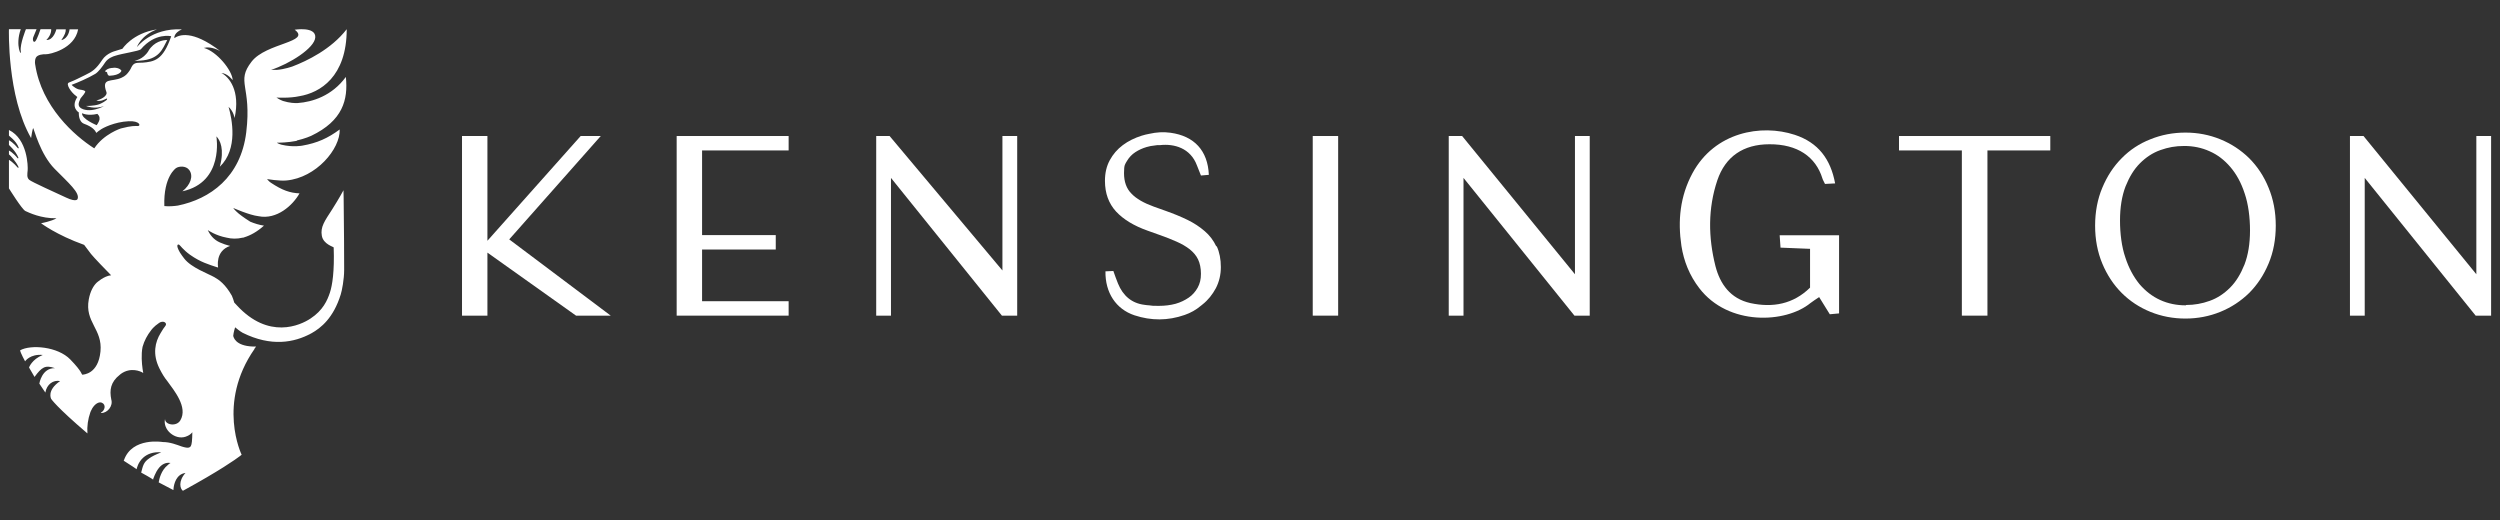
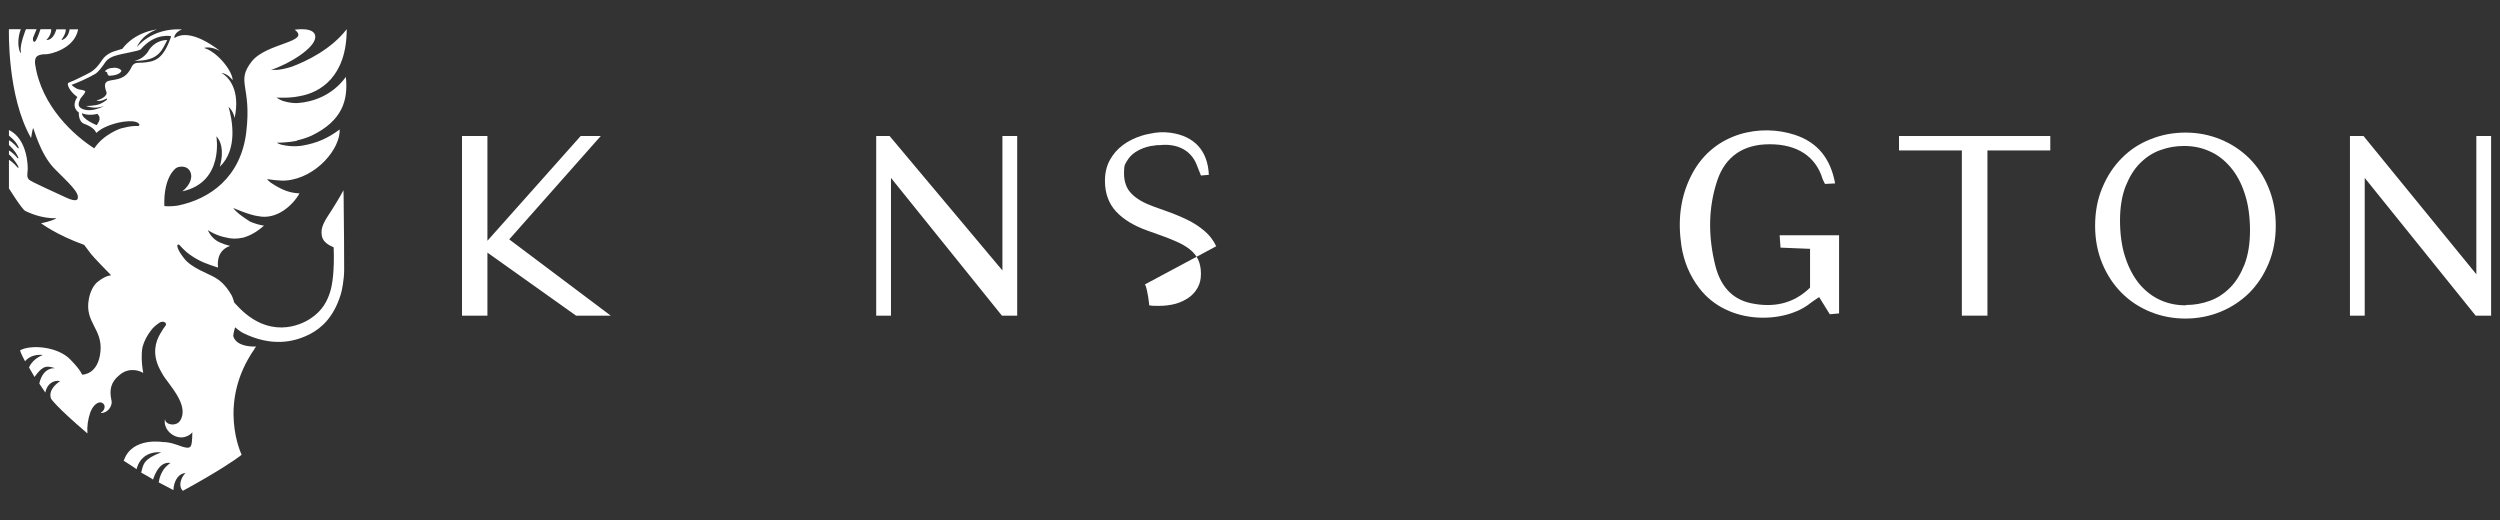
<svg xmlns="http://www.w3.org/2000/svg" id="Layer_1" version="1.1" viewBox="0 0 900 187.2">
  <rect x="0" y="0" width="900" height="187.2" fill="#333333" stroke="none" />
  <defs>
    <style>
      .st0 {
        fill: #fff;
      }
    </style>
  </defs>
  <g id="Wordmark">
    <polygon class="st0" points="166.323 48.965 175.472 48.965 175.472 86.676 209.041 48.965 216.274 48.965 183.323 86.181 219.86 113.63 207.372 113.63 175.472 90.942 175.472 113.63 166.323 113.63 166.323 48.965" />
-     <polygon class="st0" points="243.599 48.965 283.906 48.965 283.906 54.158 252.748 54.158 252.748 84.636 279.27 84.636 279.27 89.829 252.748 89.829 252.748 108.437 283.906 108.437 283.906 113.63 243.599 113.63 243.599 48.965" />
    <polygon class="st0" points="360.873 97.371 360.873 48.965 366.19 48.965 366.19 113.63 360.688 113.63 320.752 64.049 320.752 113.63 315.435 113.63 315.435 48.965 320.257 48.965 360.873 97.371" />
-     <rect class="st0" x="472.584" y="48.965" width="9.15" height="64.665" />
-     <polygon class="st0" points="566.985 98.731 566.985 48.965 572.301 48.965 572.301 113.63 566.799 113.63 526.863 64.049 526.863 113.63 521.546 113.63 521.546 48.965 526.368 48.965 566.985 98.731" />
    <polygon class="st0" points="706.268 54.158 683.641 54.158 683.641 48.965 738.105 48.965 738.105 54.158 715.479 54.158 715.479 113.63 706.268 113.63 706.268 54.158" />
    <path class="st0" d="M787.006,109.797c2.906,0,5.749-.495,8.469-1.484,2.782-.989,5.193-2.596,7.357-4.76s3.833-4.946,5.193-8.346c1.298-3.4,1.978-7.48,1.978-12.241s-.618-9.52-1.916-13.292c-1.236-3.833-2.967-6.986-5.131-9.52s-4.637-4.451-7.48-5.688c-2.844-1.298-5.935-1.916-9.15-1.916s-5.811.495-8.593,1.484-5.193,2.596-7.357,4.76-3.833,4.946-5.193,8.346c-1.298,3.4-1.978,7.48-1.978,12.241s.618,9.52,1.916,13.292c1.236,3.833,2.967,6.986,5.069,9.582,2.164,2.535,4.637,4.451,7.48,5.749s5.935,1.916,9.211,1.916l.124-.124 0.0 0h0ZM786.759,114.681c-4.451,0-8.655-.804-12.612-2.411-3.957-1.607-7.419-3.895-10.324-6.8s-5.255-6.429-6.986-10.571c-1.731-4.142-2.596-8.717-2.596-13.662s.866-9.582,2.596-13.662c1.731-4.142,4.018-7.666,6.986-10.633,2.906-2.967,6.368-5.255,10.324-6.8,3.957-1.607,8.16-2.411,12.612-2.411s8.593.804,12.55,2.411,7.419,3.895,10.386,6.8c2.967,2.967,5.317,6.491,6.986,10.633,1.731,4.142,2.596,8.717,2.596,13.662s-.866,9.582-2.596,13.662c-1.731,4.142-4.08,7.666-6.986,10.571-2.967,2.906-6.429,5.193-10.386,6.8s-8.16,2.411-12.55,2.411Z" />
    <polygon class="st0" points="891.483 98.731 891.483 48.965 896.8 48.965 896.8 113.63 891.236 113.63 851.3 64.049 851.3 113.63 845.983 113.63 845.983 48.965 850.867 48.965 891.483 98.731" />
-     <path class="st0" d="M437.841,88.654c-.989-2.102-2.349-3.895-4.142-5.44s-3.833-2.906-6.244-4.08c-2.411-1.175-5.008-2.226-7.789-3.215l-4.327-1.546c-3.586-1.298-6.306-2.844-8.037-4.698-1.793-1.793-2.658-4.266-2.658-7.357s.371-3.153,1.113-4.451c.742-1.236,1.731-2.287,2.967-3.091s2.596-1.422,4.08-1.855c1.484-.371.989-.309,3.833-.68h.989c5.008-.556,10.942.989,13.292,7.357.433,1.175.927,2.349,1.422,3.586,1.113-.124,1.978-.185,2.844-.247-.371-8.717-5.255-13.972-13.786-15.146-2.658-.371-5.069-.185-7.604.371-.927.185-1.855.371-2.782.68-2.535.804-4.822,1.916-6.8,3.4-1.978,1.484-3.524,3.277-4.698,5.44-1.175,2.164-1.731,4.637-1.731,7.419,0,4.513,1.36,8.16,4.018,11.066,2.658,2.844,6.429,5.131,11.313,6.862l4.327,1.546c2.287.804,4.327,1.607,6.12,2.411,1.855.804,3.4,1.731,4.698,2.72,1.298,1.051,2.349,2.226,3.029,3.647.68,1.422,1.051,3.153,1.051,5.193s-.371,3.524-1.175,5.007c-.804,1.422-1.855,2.658-3.215,3.586s-2.967,1.731-4.76,2.226c-1.855.495-3.833.742-5.997.742s-2.349,0-3.462-.185h0c-.556,0-1.175-.124-1.731-.185-4.575-.556-7.728-3.277-9.52-7.666-.618-1.484-1.113-2.967-1.669-4.513-1.113,0-2.04.124-2.844.124-.124,7.666,3.771,13.601,10.448,15.826,5.997,1.978,12.055,1.978,18.052-.124,2.164-.742,4.142-1.855,5.811-3.277.185-.185.433-.309.618-.495,2.04-1.607,3.586-3.586,4.822-5.873,1.175-2.287,1.793-4.822,1.793-7.604s-.495-5.378-1.484-7.48h-.185l-0-0.0 0-0Z" />
+     <path class="st0" d="M437.841,88.654c-.989-2.102-2.349-3.895-4.142-5.44s-3.833-2.906-6.244-4.08c-2.411-1.175-5.008-2.226-7.789-3.215l-4.327-1.546c-3.586-1.298-6.306-2.844-8.037-4.698-1.793-1.793-2.658-4.266-2.658-7.357s.371-3.153,1.113-4.451c.742-1.236,1.731-2.287,2.967-3.091s2.596-1.422,4.08-1.855c1.484-.371.989-.309,3.833-.68h.989c5.008-.556,10.942.989,13.292,7.357.433,1.175.927,2.349,1.422,3.586,1.113-.124,1.978-.185,2.844-.247-.371-8.717-5.255-13.972-13.786-15.146-2.658-.371-5.069-.185-7.604.371-.927.185-1.855.371-2.782.68-2.535.804-4.822,1.916-6.8,3.4-1.978,1.484-3.524,3.277-4.698,5.44-1.175,2.164-1.731,4.637-1.731,7.419,0,4.513,1.36,8.16,4.018,11.066,2.658,2.844,6.429,5.131,11.313,6.862l4.327,1.546c2.287.804,4.327,1.607,6.12,2.411,1.855.804,3.4,1.731,4.698,2.72,1.298,1.051,2.349,2.226,3.029,3.647.68,1.422,1.051,3.153,1.051,5.193s-.371,3.524-1.175,5.007c-.804,1.422-1.855,2.658-3.215,3.586s-2.967,1.731-4.76,2.226c-1.855.495-3.833.742-5.997.742s-2.349,0-3.462-.185h0s-.495-5.378-1.484-7.48h-.185l-0-0.0 0-0Z" />
    <path class="st0" d="M662.065,84.636v28.19c-1.298.124-2.349.185-3.338.309-1.298-2.102-2.473-3.957-3.833-6.182-1.36.927-2.287,1.484-3.153,2.164-8.902,7.295-29.55,8.284-39.998-5.378-3.524-4.575-5.564-9.706-6.429-15.208-1.36-9.088-.495-17.866,3.957-26.15,8.037-14.899,24.79-17.804,36.845-13.848,8.469,2.782,12.921,8.779,14.528,17.495-1.422.062-2.535.124-3.647.185-.371-.804-.742-1.36-.927-1.978-2.411-7.789-8.964-12.364-19.103-12.302-9.335,0-15.826,4.389-18.732,12.982-3.4,10.139-3.277,20.525-.68,30.849,1.669,6.491,5.378,11.746,12.612,13.353,8.037,1.731,15.393.371,21.452-5.564v-13.972c-3.586-.124-6.862-.309-10.633-.433-.124-1.484-.185-2.782-.309-4.451h21.39v-.062l-0-0Z" />
  </g>
  <path id="Icon" class="st0" d="M40.926,24.422c-2.411,0-3.153,1.236-3.153,1.236,0,.124.742.185.804.495.062.495.309,1.175.927,1.113,3.895-.185,4.204-1.793,4.204-1.793,0,0-.433-1.113-2.844-1.113h.062l0.0.062-0.0 0ZM106.642,50.634c3.277-.742,5.378-1.731,5.378-1.731,11.375-5.44,13.353-12.982,12.488-21.205-5.008,6.862-12.117,9.026-17.31,9.397-.989.062-2.906,0-5.317-.742-1.236-.433-2.349-1.236-2.349-1.236,0,0,4.698.309,8.284-.495,7.357-1.236,17.001-6.924,17.001-24.11-5.564,7.233-14.342,11.437-19.535,13.415,0,0-2.906,1.051-5.688,1.236h-2.04c6.677-2.164,15.764-7.851,15.95-11.746.185-3.957-7.419-2.72-7.419-2.72,6.058,4.513-10.262,4.698-15.517,11.499-5.749,7.419.124,8.593-1.916,25.408-1.978,16.259-13.106,24.048-24.605,26.398-1.236.185-3.091.371-4.884.185-.371-10.695,4.204-13.662,4.204-13.662.927-.68,3.524-.989,4.76.68,1.607,2.164.433,5.378-2.473,7.666,15.146-3.277,12.241-19.783,12.241-19.783,1.36,1.36,2.967,4.637,1.236,10.942,6.677-6.429,4.389-17.186,3.153-21.576,1.916,1.793,2.164,4.08,2.164,4.08,2.164-9.953-2.04-14.899-4.76-16.259,2.287.124,4.08,2.596,4.08,2.596-.124-3.524-5.749-10.386-10.386-11.622,1.113-.247,2.844-.433,5.873,1.113-10.2-7.789-14.837-5.749-16.506-4.637,0-.433,0-1.916,2.72-3.153-11.066-.556-16.197,6.429-16.197,6.429,0,0,1.36-4.204,7.233-6.429-8.84,1.36-12.426,6.986-12.426,6.986l-2.596.804s-3.091.742-4.698,3.215c-2.164,3.277-3.524,4.204-6.12,5.44-2.72,1.298-2.967,1.546-5.873,2.72-1.236.495.865,3.586,2.535,4.76.618.433.556.495.433.556-2.349,3.709.618,5.44.618,5.44,0,0-.247,3.277,1.916,4.08,3.029,1.113,3.957,2.349,4.389,3.277.495-.433.865-.742,1.36-1.051.927-.742,5.193-2.906,10.262-3.153,4.142-.185,4.451,1.731,3.338,1.731s-2.04-.185-6.12.865c0,0-6.182,1.978-9.582,7.171-7.109-4.513-18.979-15.023-21.266-30.169,0,0-.309-1.36.247-2.473s2.658-1.298,3.586-1.236c1.298.062,10.324-1.855,11.622-8.964h-3.091s-.247,3.215-2.967,3.895c1.36-2.04,1.607-2.844,1.607-3.895h-3.4s-.927,3.957-3.586,3.833c1.978-1.978,1.731-3.895,1.731-3.895h-3.833s-1.236,3.771-1.916,4.389-1.051-.618-.68-1.546,1.175-2.844,1.175-2.844h-3.833s-2.226,5.44-1.855,7.851c.433,2.473-2.164-1.855,0-7.851H3.216s-.742,24.048,7.975,39.195c0,0,.556-3.833.804-3.524s2.535,9.397,7.666,14.59c5.131,5.193,9.088,8.593,8.284,10.819,0,0-.247,1.36-4.08-.433-3.833-1.793-12.426-5.626-13.353-6.429s-.68-2.04-.556-3.4,0-11.251-6.738-14.528v1.978c0,.247,2.535,1.731,3.524,4.389.062.185-.185.309-.309.185-1.36-1.731-3.215-3.029-3.215-2.782v1.607c0,.124,2.349,1.978,3.4,4.575.062.185-.185.371-.309.185-1.484-1.855-3.091-2.844-3.091-2.72v1.36c.556.433,2.535,2.535,3.462,4.575.062.185-.185.371-.309.185-1.36-1.607-3.153-2.967-3.153-2.72v10.2s4.698,7.604,5.935,8.16,5.626,2.72,11.19,2.596c-1.793,1.113-5.564,1.793-5.564,1.793,0,0,5.502,4.204,15.517,7.789.433.618,1.978,2.658,2.473,3.277.927,1.175,5.564,5.997,7.233,7.666-2.596.247-5.255,2.72-5.255,2.72-1.113,1.113-2.226,2.967-2.782,5.935-1.546,8.284,5.008,10.633,4.204,18.794-.804,8.16-6.12,8.284-6.491,8.346-.371,0,.124-.866-4.389-5.502-4.513-4.637-14.157-5.44-18.052-3.277.124.927,1.793,3.957,1.793,3.957,0,0,1.793-2.72,6.368-2.287-3.957,1.607-4.946,4.513-4.946,4.513,0,0,.124.185,1.978,3.4,2.596-3.524,3.833-4.389,7.357-3.153-4.76-.124-5.626,5.564-5.626,5.564l2.164,3.215c.495-2.967,2.844-4.637,5.317-4.142-4.946,3.4-3.215,6.429-3.215,6.429,0,0,1.669,2.72,13.044,12.426-.185-2.535.185-5.131,1.051-7.604.124-.309.247-.618.433-.927.062-.185.185-.309.247-.495.989-1.607,2.349-2.473,3.462-2.04,1.669.742.989,2.844-.185,3.462-.185.124-.247.185,0,.247,2.287,0,4.266-2.596,3.586-4.822h0c-.68-3.4-.309-6.306,3.091-8.964.124-.124.247-.185.371-.309,3.462-2.473,7.048-.989,8.037-.309,0,0-.124-.618-.247-1.546-.247-1.855-.556-5.007,0-7.851.618-2.226,1.731-4.266,3.091-5.997h0s.865-1.298,2.906-2.658c1.422-.989,3.277,0,2.04,1.36-.742.866-1.36,2.164-1.546,2.349h0c-1.978,3.215-2.967,7.542-.433,12.673.989,1.978,1.916,3.462,2.844,4.575,2.349,3.277,7.542,9.397,4.698,14.157-1.422,2.411-5.626,1.607-5.502-.556-.927,3.957,3.647,7.728,7.419,6.429,1.298-.433,1.978-1.051,2.411-1.607-.062,3.091-.185,4.327-.556,5.007-.124.185-.309.371-.618.495-.556.185-1.484,0-2.658-.371-1.793-.618-4.142-1.607-6.862-1.607,0,0-10.942-1.855-13.91,6.491,0,.124-.124.309-.124.309h.124c2.596,1.607,4.513,2.967,4.513,2.967h.062v-.124s.433-2.349,2.411-4.08c1.36-1.175,3.4-2.102,6.429-1.855-2.04.804-3.4,1.484-4.327,2.164-2.102,1.422-2.287,2.782-2.906,5.131,3.524,1.916,4.327,2.535,4.327,2.535h0v-.247c.062,0,.68-2.287,2.102-4.018.989-1.175,2.349-2.04,4.142-1.731-.371.185-.68.433-.989.742-2.411,1.916-3.091,5.069-3.277,6.244l5.193,2.72h.124v-.124s.062-3.4,2.226-5.131c.556-.433,1.236-.742,2.102-.866-2.72,3.029-1.916,5.749-.927,6.429,13.23-7.233,18.979-11.313,20.525-12.488.433-.309.618-.495.618-.495,0,0-9.026-18.485,4.637-38.082v-.124c.062,0,.371-.495.556-.742h-1.113c-6.491-.247-6.986-3.462-7.109-3.833h0c.124-1.422.618-2.782.68-3.091.556.433,1.607,1.36,2.72,1.978,10.2,5.069,18.484,3.586,24.728.185,3.462-1.916,7.975-5.564,10.571-13.972.433-1.36,1.236-5.378,1.236-8.902,0-8.779-.062-12.612-.124-19.412,0-5.255-.124-9.211-.124-9.211,0,0-1.546,2.906-4.018,6.8-2.844,4.389-4.327,6.429-3.771,9.582.556,3.091,4.266,3.957,4.266,4.204.309,8.593-.495,13.662-1.36,16.259-.927,2.782-2.473,6.368-6.986,9.335-3.709,2.473-15.084,7.666-26.521-4.76-.371-.371-.556-.618-.927-.989-.185-.68-.618-1.978-.865-2.473-2.349-4.142-4.637-5.749-6.306-6.677-2.164-1.236-8.284-3.4-10.819-6.677-.556-.68-1.051-1.422-1.546-2.164h0c-1.669-2.844-.742-3.091-.309-2.844.309.124,1.298,1.731,3.957,3.647,3.771,2.658,6.677,3.462,9.83,4.513h.247s-1.175-5.873,4.327-7.728c0,0-3.462-.804-5.193-2.102-1.978-1.422-2.844-3.586-2.844-3.586,0,0,2.782,1.978,6.8,2.72,1.731.433,3.709.495,5.749,0h0c.185,0,.371,0,.556-.124,2.226-.68,4.637-1.978,7.109-4.204-1.731-.247-3.462-.804-4.946-1.422-.495-.309-2.72-1.731-4.142-2.906-1.607-1.36-1.978-2.04-1.978-2.04,0,0,5.811,2.596,9.088,2.967,6.553,1.36,12.364-3.895,14.775-8.222-3.4-.124-6.244-1.113-10.324-3.833-.68-.433-1.36-1.298-1.36-1.298,0,0,4.513.742,6.986.495,10.695-.989,19.412-11.375,19.165-18.361-4.266,3.153-8.099,4.884-13.415,5.811,0,0-3.277.68-7.48-.309-.989-.247-1.731-.68-1.669-.742.68,0,3.771,0,7.233-.68l-.309-.124 0.0.062s0.0 0.0 0.0 0ZM35.857,42.968c-.247,1.051-1.051,2.102-1.051,2.102,0,0-5.564-2.287-5.255-4.327,0,0,1.916,1.113,5.564.247-.247,0,.989.68.68,1.978h.062v-0ZM51.312,22.568c-.495,0-1.546,0-1.855.062-1.236.124-1.731.742-2.164,1.607,0,.124-.556,1.113-.68,1.236-.804,1.175-1.484,1.916-2.906,2.535-3.524,1.607-7.357-.247-5.378,5.193.062.309.124.618-.371,1.236-.989,1.236-3.277,1.731-3.277,1.731,1.607.556,3.215-.495,3.647-.68.124,0,.185,0,.247.124,0,.124-.185.371-.185.371-.68.556-1.607,1.113-2.658,1.546-1.978.68-4.76.618-4.76.618,0,0,3.153,1.36,6.429,0-.371.247-.927.556-1.669.804-1.669.618-3.895,1.051-5.811.371-2.164-.804-1.793-2.102-.927-3.895.556-.742,2.102-2.349,1.607-2.658-.742-.495-1.546-.371-2.349-.618s-1.484-.742-2.04-1.175l-.433-.433c2.164-.804,5.935-2.411,8.531-3.957,1.175-.742,2.596-2.658,3.524-4.08,1.051-1.607,2.967-2.226,3.586-2.411,2.596-.865,8.531-1.669,9.273-2.349,5.193-6.12,10.942-4.698,10.942-4.698-2.967,8.717-6.12,9.15-10.386,9.52h.062v-0l-0.0 0ZM82.594,88.469c-.371.124-.742.185-1.113.309.618-.124.989-.247,1.113-.309ZM53.476,18.302c-2.04,3.277-5.008,3.524-5.008,3.524.68.124,1.36.062,1.978,0,6.924-.433,8.037-4.142,9.768-7.419-1.607,0-4.698.556-6.738,3.833h0v.062Z" />
</svg>